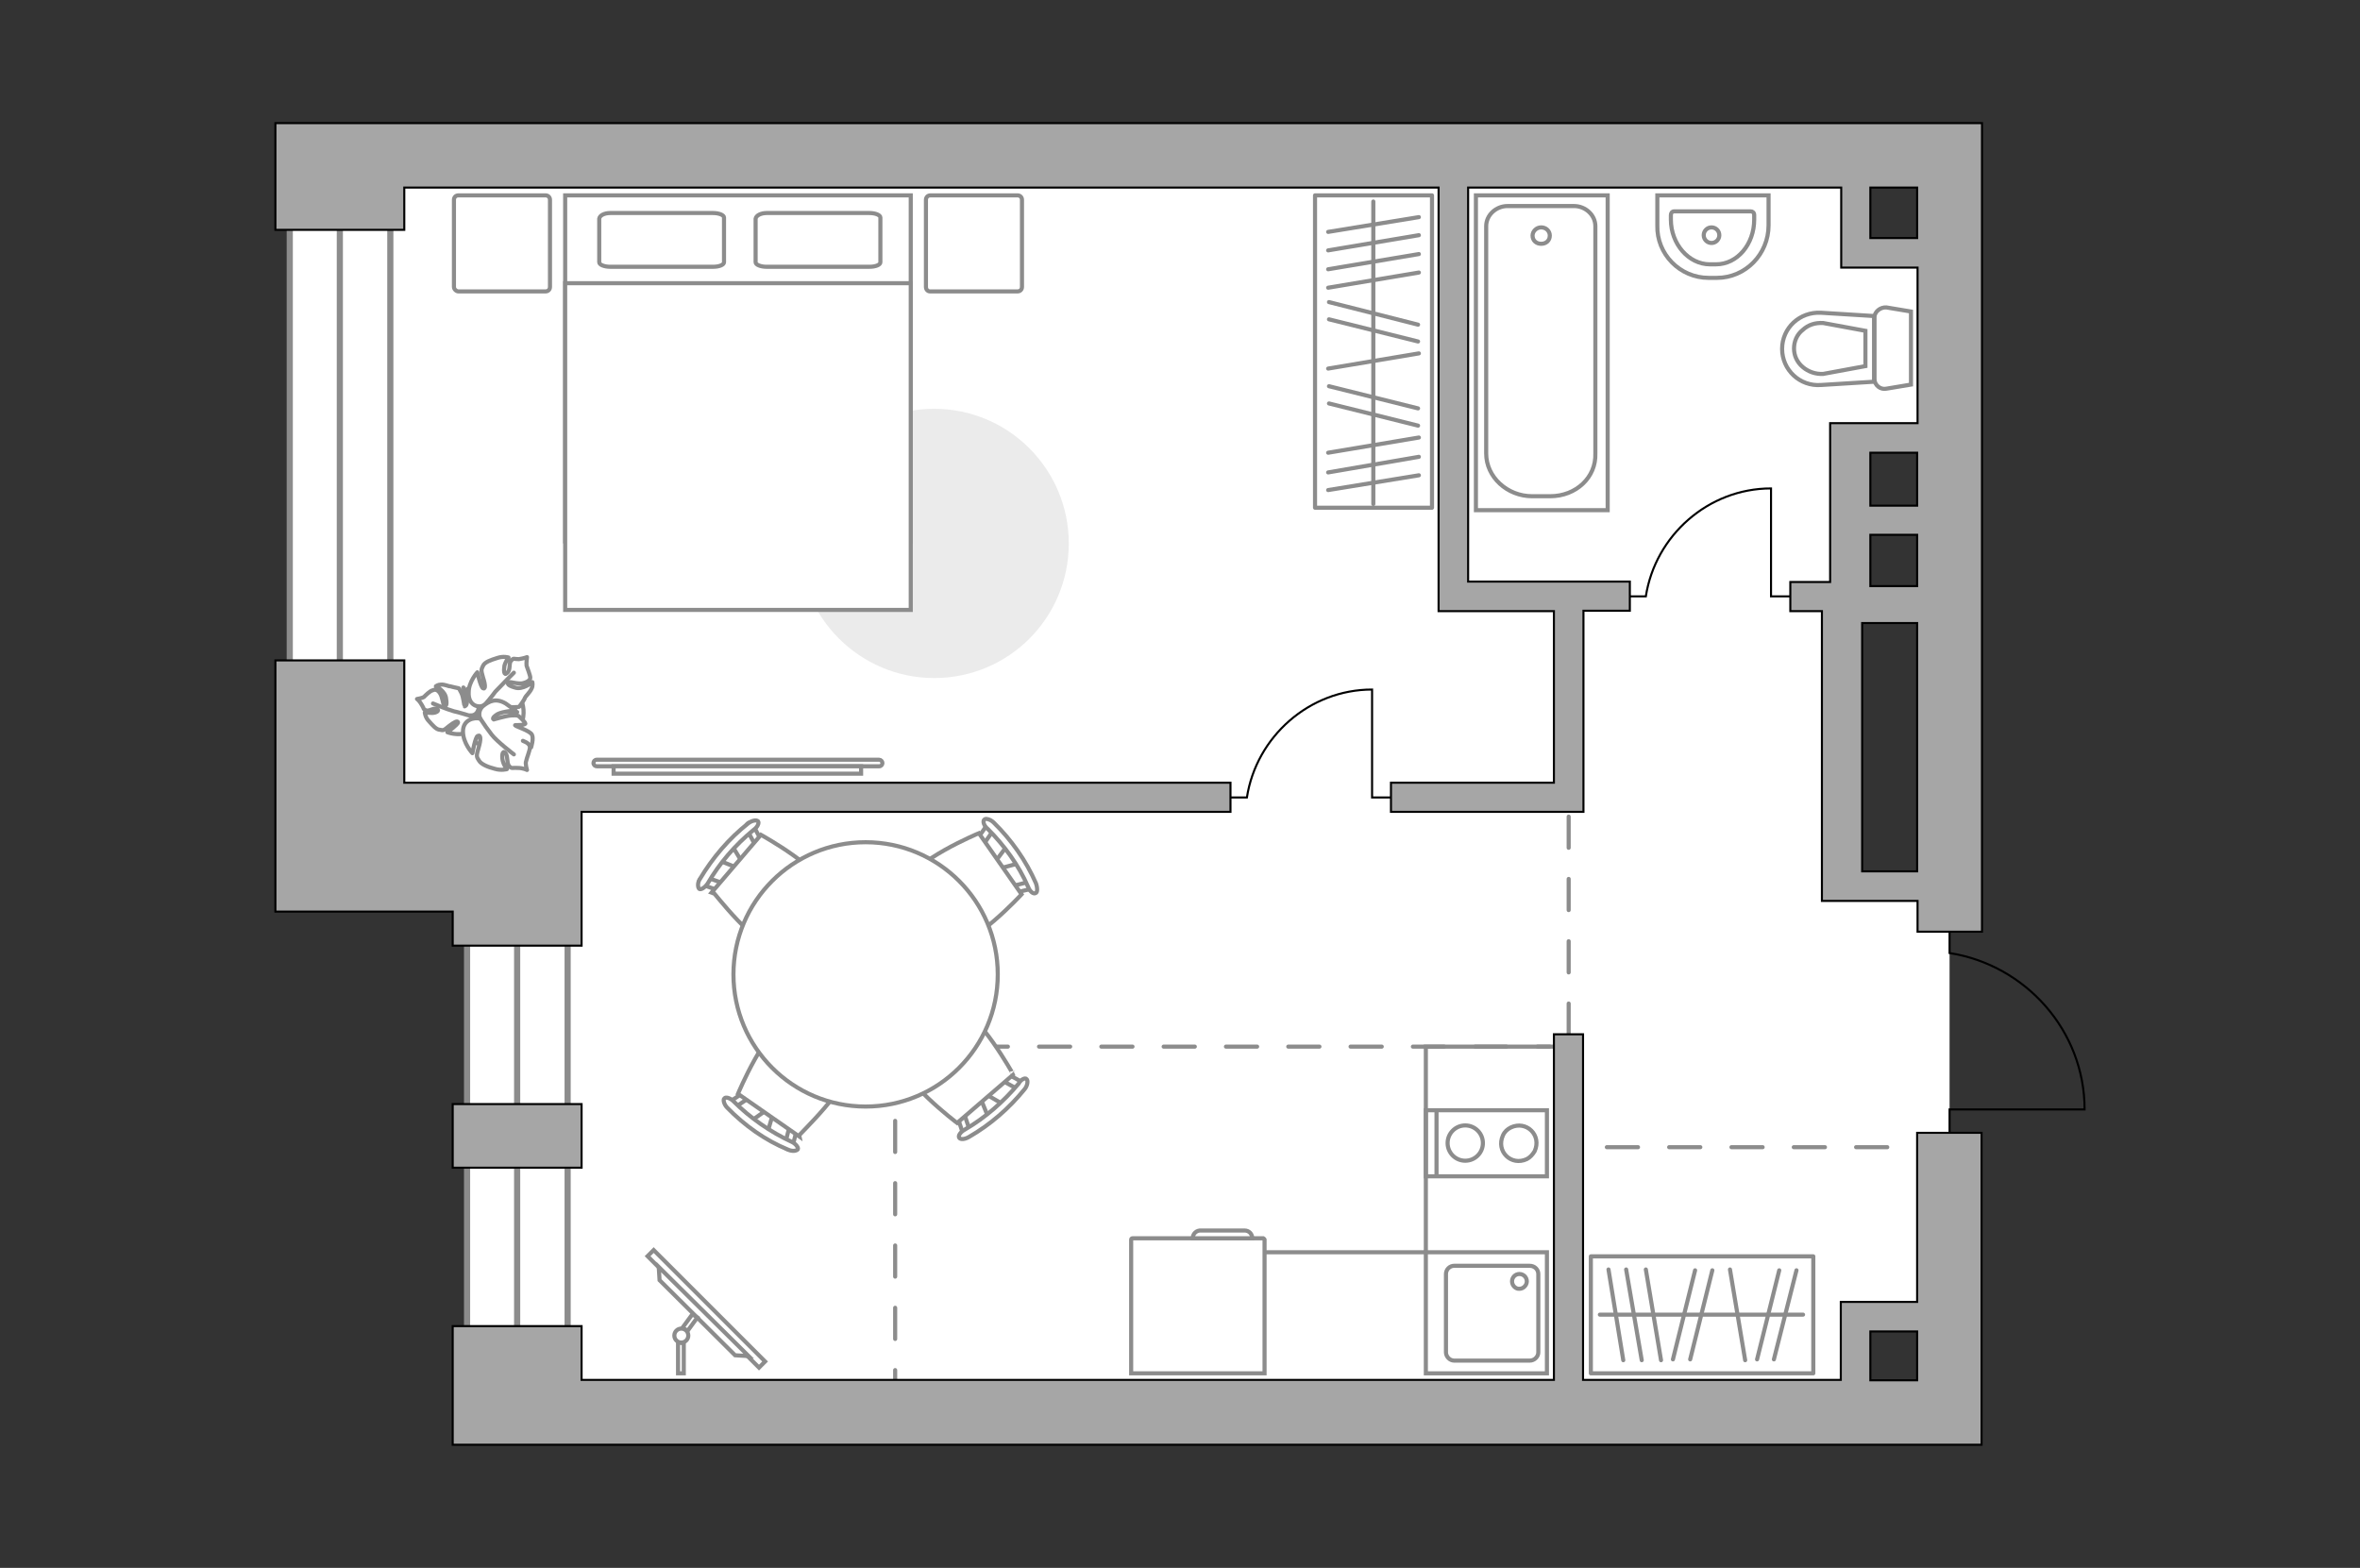
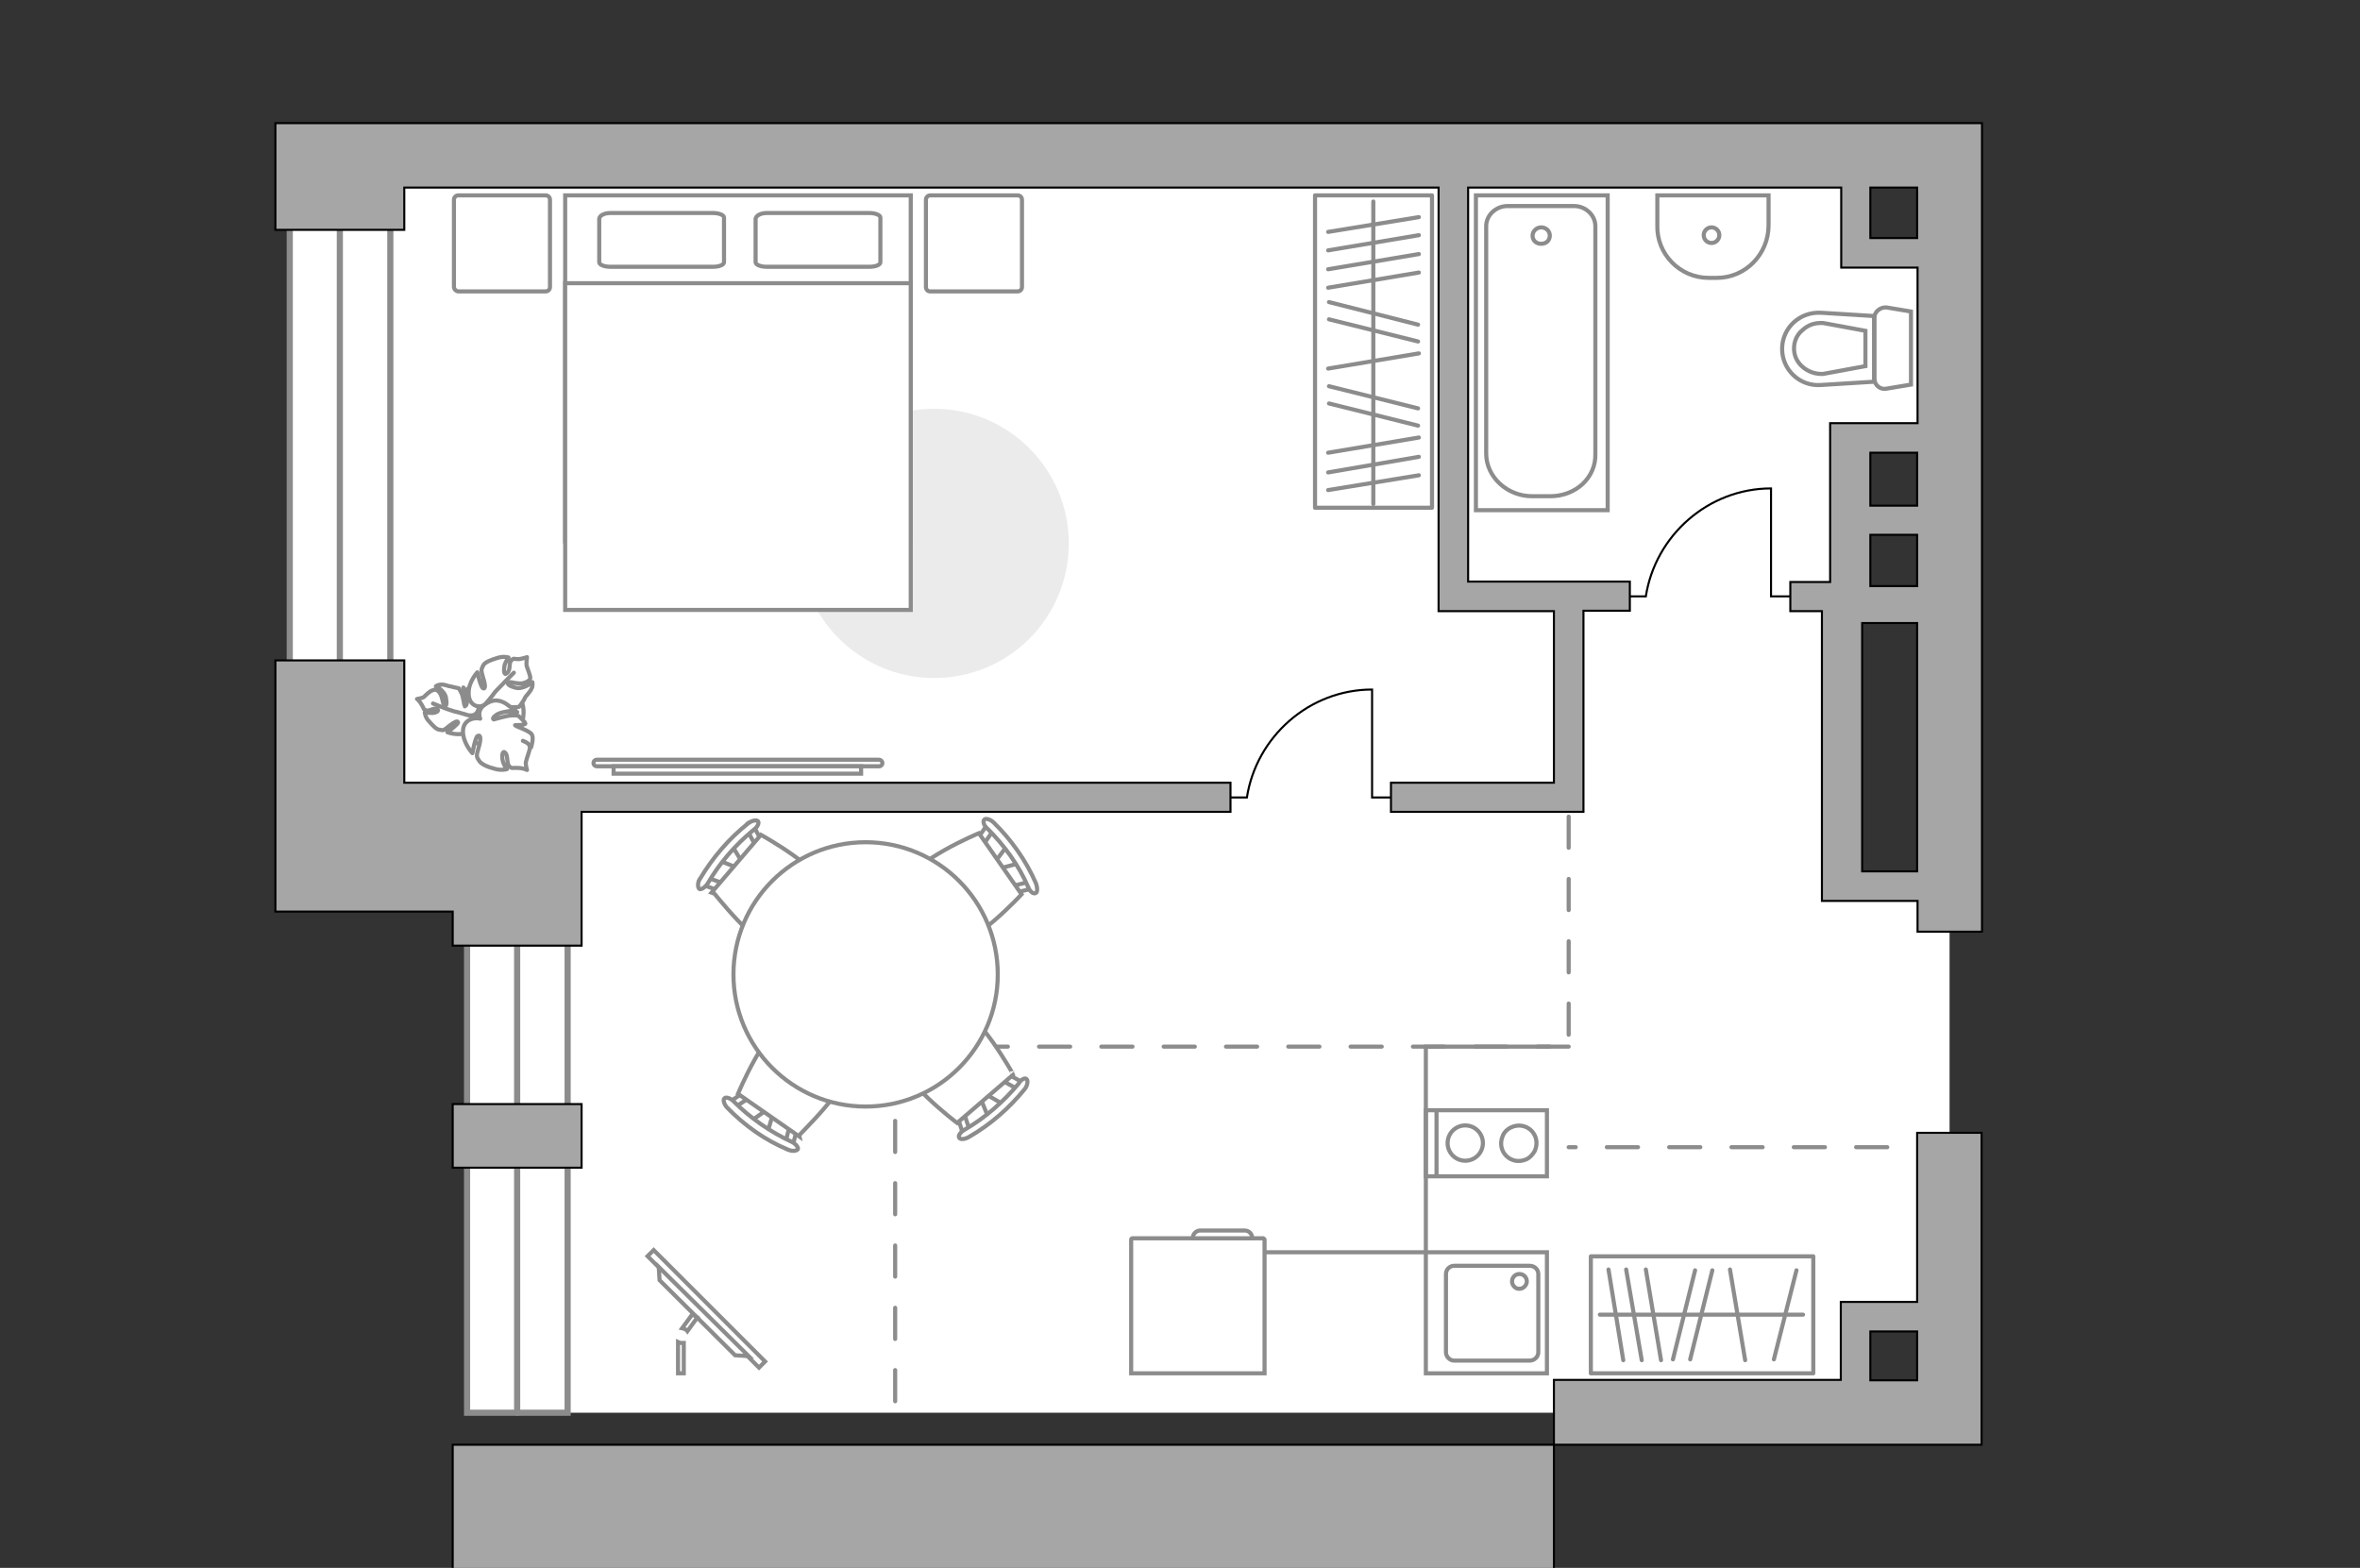
<svg xmlns="http://www.w3.org/2000/svg" version="1.1" id="Слой_1" x="0px" y="0px" viewBox="0 0 575 382" style="enable-background:new 0 0 575 382;" xml:space="preserve">
  <rect x="0" y="0" width="575" height="382" fill="#333333" stroke="none" />
  <style type="text/css">
	.st0{fill:#FFFFFF;}
	.st1{fill:#FFFFFF;stroke:#8C8C8C;stroke-width:1.5;stroke-linecap:round;stroke-miterlimit:10;}
	.st2{fill:none;stroke:#8C8C8C;stroke-width:1.5;stroke-linecap:round;stroke-miterlimit:10;}
	.st3{fill:none;stroke:#8C8C8C;stroke-linecap:round;stroke-linejoin:round;stroke-miterlimit:10;stroke-dasharray:7.591;}
	.st4{fill:none;stroke:#000000;stroke-width:0.5;stroke-miterlimit:10;}
	.st5{fill:#A6A6A6;stroke:#000000;stroke-width:0.5;stroke-miterlimit:10;}
	.st6{fill:none;stroke:#8C8C8C;stroke-miterlimit:10;}
	.st7{fill:none;stroke:#8C8C8C;stroke-miterlimit:10;}
	.st8{fill:#FFFFFF;stroke:#8C8C8C;stroke-miterlimit:10;}
	.st9{fill:#EBEBEB;}
	.st10{fill:#FFFFFF;stroke:#8C8C8C;stroke-linecap:round;stroke-linejoin:round;stroke-miterlimit:10;}
	.st11{fill:none;stroke:#8C8C8C;stroke-linecap:round;stroke-linejoin:round;stroke-miterlimit:10;}
	.st12{fill:#FFFFFF;stroke:#8C8C8C;stroke-width:1;stroke-miterlimit:10.001;}
	.st13{fill:#FFFFFF;stroke:#8C8C8C;stroke-width:1;stroke-miterlimit:9.998;}
</style>
  <g id="bg">
    <polygon class="st0" points="453.4,320.8 475,320.8 475,215.9 449.1,215.9 449.1,106.8 475,106.8 475,61 453.4,61 453.4,36.7    82.8,36.7 82.8,203.9 126,203.9 126,344.2 453.4,344.2  " />
  </g>
  <g id="windows">
    <rect x="113.8" y="205.2" class="st1" width="24.5" height="139" />
    <line class="st2" x1="126" y1="205.2" x2="126" y2="344.2" />
    <rect x="70.6" y="38.9" class="st1" width="24.5" height="139" />
    <line class="st2" x1="82.8" y1="38.9" x2="82.8" y2="177.9" />
  </g>
  <g id="plan">
    <line class="st3" x1="475" y1="279.5" x2="382.2" y2="279.5" />
    <line class="st3" x1="382.2" y1="252.1" x2="382.2" y2="194.3" />
    <polyline class="st3" points="382.2,255 218.1,255 218.1,344.2  " />
-     <path class="st4" d="M475,276v-5.7h32.9c0-19.2-14.4-35.2-32.9-38.1V227" />
-     <g>
-       <path class="st5" d="M482.8,352v-76h-15.7v41.2h-18.6v19h-62.8V252h-7.1v84.2H141.7v-13.1h-31.4V352H482.8z M455.7,324.4h11.4    v11.9h-11.4V324.4z" />
+     <g>
+       <path class="st5" d="M482.8,352v-76h-15.7v41.2h-18.6v19h-62.8h-7.1v84.2H141.7v-13.1h-31.4V352H482.8z M455.7,324.4h11.4    v11.9h-11.4V324.4z" />
      <g>
        <path class="st5" d="M67.1,30v26h31.4l0,0V45.7h252v103.2h28.1v41.8h-39.7v7.1h46.9v-49h11.3v-7.1h-39.4v-96h90.9v19.5h18.6v37.9     h-21.3v38.7h-9.7v7.1h7.7v70.6h23.3v7.5h15.7V30H67.1z M467.1,58h-11.4V45.7h11.4V58z M467.1,212.3h-13.4v-60.5h13.4V212.3z      M467.1,142.8h-11.4v-12.5h11.4V142.8z M467.1,123.2h-11.4v-12.9h11.4V123.2z" />
        <rect x="110.3" y="269" class="st5" width="31.4" height="15.5" />
        <polygon class="st5" points="98.5,160.9 67.1,160.9 67.1,185.9 67.1,222.1 110.3,222.1 110.3,230.4 141.7,230.4 141.7,197.8      299.8,197.8 299.8,190.7 98.5,190.7    " />
      </g>
    </g>
    <g>
      <g>
        <rect x="347.4" y="270.5" class="st6" width="29.5" height="16.1" />
      </g>
      <line class="st6" x1="350" y1="286.7" x2="350" y2="270.5" />
      <ellipse class="st7" cx="357" cy="278.5" rx="4.3" ry="4.3" />
      <path class="st6" d="M373.9,280.5c1.8-3.9-2-7.6-5.8-5.8c-0.8,0.4-1.5,1-1.9,1.9c-1.8,3.9,2,7.6,5.8,5.8    C372.8,282,373.4,281.3,373.9,280.5z" />
    </g>
    <g>
      <g>
        <rect x="347.4" y="305.1" class="st6" width="29.5" height="29.5" />
      </g>
      <path class="st6" d="M374.8,329.5v-19.1c0-1.1-0.9-2-2.1-2h-18.4c-1.1,0-2,0.9-2,2v19.1c0,1,0.9,2,2,2h18.4    C373.9,331.5,374.8,330.5,374.8,329.5z" />
      <path class="st6" d="M368.4,312.2c0-1,0.8-1.8,1.8-1.8s1.8,0.8,1.8,1.8c0,0.9-0.8,1.8-1.8,1.8    C369.4,314.1,368.4,313.3,368.4,312.2z" />
    </g>
    <g>
      <rect x="359.6" y="47.6" class="st6" width="32.1" height="76.7" />
      <path class="st6" d="M388.7,110.5V55.1c0-2.7-2.4-4.9-5.2-4.9h-16.2c-2.8,0-5.2,2.2-5.2,4.9v55.4c0,5.7,5.1,10.4,11.2,10.4h4.4    C384,120.9,388.9,116.3,388.7,110.5z" />
      <path class="st6" d="M375.5,55.4c-1.2,0-2.1,1-2.1,2c0,1.2,0.9,2,2.1,2s2.1-0.8,2.1-2C377.6,56.3,376.7,55.4,375.5,55.4z" />
    </g>
    <g>
      <path id="Vector_134_1_" class="st8" d="M403.8,54.9v-7.3h27.1v7.3c0,7-5.6,12.8-12.6,12.8h-2C409.3,67.7,403.6,61.9,403.8,54.9z" />
-       <path id="Vector_133_1_" class="st8" d="M407.1,53.5v-1.1c0-0.5,0.3-0.9,0.8-0.9h18.7c0.4,0,0.8,0.3,0.8,0.9v1.1    c0,6-4.1,10.9-9.3,10.9h-1.5C411.4,64.4,407.1,59.4,407.1,53.5z" />
      <circle class="st8" cx="417" cy="57.3" r="1.9" />
    </g>
    <g>
      <path id="wc_1_" class="st8" d="M444.2,78.8" />
      <g id="Group_26_1_">
        <path id="Vector_130_1_" class="st8" d="M459.6,74.9l6,1v17.8l-6,1c-1.4,0.3-2.9-0.8-2.9-2.4v-15C456.7,76,458.1,74.8,459.6,74.9     z" />
        <path id="Vector_131_1_" class="st8" d="M443.7,76.2l12.9,0.8v16l-12.9,0.8c-5.2,0.4-9.5-3.7-9.5-8.8S438.5,75.9,443.7,76.2z" />
        <path id="Vector_132_1_" class="st8" d="M454.5,80.6l-10.3-1.9c-1.9-0.1-3.6,0.4-5,1.7c-1.4,1.1-2.1,2.8-2.1,4.5s0.7,3.3,2.1,4.5     s3.2,1.8,5,1.7l10.3-1.9V80.6z" />
      </g>
    </g>
  </g>
  <g id="furniture">
    <g>
      <path id="Vector_8_2_" class="st8" d="M308.1,302v32.6h-32.5V302c0-0.2,0.2-0.3,0.3-0.3h31.9C307.8,301.7,308,301.8,308.1,302z" />
      <path id="Vector_9_2_" class="st8" d="M292.7,299.8h10.5c1.1,0,1.9,0.8,1.9,1.9h-14.5C290.6,300.6,291.5,299.7,292.7,299.8z" />
    </g>
    <path id="Vector_1_" class="st9" d="M194.8,132.4c0-18.1,14.7-32.8,32.8-32.8s32.8,14.7,32.8,32.8s-14.6,32.8-32.8,32.8   C209.5,165.2,194.7,150.4,194.8,132.4z" />
    <g>
      <rect x="387.6" y="306.1" class="st10" width="54.2" height="28.5" />
      <line class="st11" x1="425.2" y1="331.4" x2="421.5" y2="309.3" />
      <line class="st11" x1="404.7" y1="331.4" x2="401" y2="309.3" />
      <line class="st11" x1="400" y1="331.4" x2="396.2" y2="309.3" />
      <line class="st11" x1="395.5" y1="331.4" x2="391.9" y2="309.3" />
      <line class="st11" x1="411.8" y1="331.2" x2="417.2" y2="309.5" />
      <line class="st11" x1="407.6" y1="331.2" x2="413" y2="309.5" />
      <line class="st11" x1="432.2" y1="331.2" x2="437.7" y2="309.5" />
-       <line class="st11" x1="428.1" y1="331.2" x2="433.5" y2="309.5" />
      <line class="st11" x1="439.3" y1="320.3" x2="389.8" y2="320.3" />
    </g>
    <g>
      <rect x="320.4" y="47.6" class="st10" width="28.5" height="76.1" />
      <line class="st11" x1="345.7" y1="57.3" x2="323.6" y2="61" />
      <line class="st11" x1="345.7" y1="52.9" x2="323.6" y2="56.5" />
      <line class="st11" x1="345.7" y1="86.1" x2="323.6" y2="89.8" />
      <line class="st11" x1="345.7" y1="61.9" x2="323.6" y2="65.6" />
      <line class="st11" x1="345.7" y1="66.4" x2="323.6" y2="70.1" />
      <line class="st11" x1="345.7" y1="106.6" x2="323.6" y2="110.3" />
      <line class="st11" x1="345.7" y1="111.3" x2="323.6" y2="115.1" />
      <line class="st11" x1="345.7" y1="115.8" x2="323.6" y2="119.4" />
      <line class="st11" x1="345.5" y1="99.5" x2="323.8" y2="94.1" />
      <line class="st11" x1="345.5" y1="103.7" x2="323.8" y2="98.3" />
      <line class="st11" x1="345.5" y1="79.1" x2="323.8" y2="73.6" />
      <line class="st11" x1="345.5" y1="83.2" x2="323.8" y2="77.8" />
      <line class="st11" x1="334.6" y1="49.1" x2="334.6" y2="122.8" />
    </g>
    <g>
      <g id="Group_2_8_">
        <g id="Group_3_8_">
          <path id="Vector_10_8_" class="st8" d="M244.3,269l-4.6-2.7l-1,0.8l2,4.9L244.3,269z" />
        </g>
        <g id="Group_4_8_">
          <path id="Vector_11_8_" class="st8" d="M233.7,271.6c-0.4,0.2-0.4,0.7-0.3,0.9l1.4,4.2c0.1,0.4,0.5,0.5,1,0.2s0.7-0.8,0.6-1.1      l-1.4-4.2c-0.1-0.4-0.5-0.5-1-0.2C233.8,271.4,233.7,271.4,233.7,271.6z" />
        </g>
        <g id="Group_5_8_">
          <path id="Vector_12_8_" class="st8" d="M244.6,262.2c-0.1,0.1-0.1,0.1-0.2,0.1c-0.4,0.4-0.3,0.8,0,1.1l3.8,2.1      c0.4,0.1,0.9-0.1,1.3-0.5c0.4-0.4,0.3-0.8,0-1.1l-3.8-2.1C245.6,261.7,245,261.8,244.6,262.2z" />
        </g>
        <path id="Vector_13_8_" class="st8" d="M233.1,245.8c-4.5-0.3-13.3,7.2-13.7,11.8c-0.4,5.3,13.8,16,13.8,16l13.7-11.8     C246.9,261.9,238.3,246.2,233.1,245.8z" />
        <path id="Vector_14_8_" class="st8" d="M248.2,264c-3.7,4.4-8.1,8.3-13.1,11.2c-1.1,0.6-1.7,1.5-1.4,2s1.4,0.4,2.4-0.2     c5.2-3,9.8-7,13.6-11.7c0.7-0.9,0.8-2.1,0.4-2.4C249.8,262.5,248.7,263,248.2,264z" />
      </g>
      <g id="Group_2_5_">
        <g id="Group_3_5_">
          <path id="Vector_10_5_" class="st8" d="M175.3,209.7l5,2l0.9-1l-2.8-4.6L175.3,209.7z" />
        </g>
        <g id="Group_4_5_">
          <path id="Vector_11_5_" class="st8" d="M185.2,205.6c0.3-0.3,0.3-0.7,0.2-1l-2.1-3.9c-0.2-0.4-0.6-0.4-1.1-0.1      c-0.5,0.4-0.6,0.9-0.4,1.2l2.1,3.9c0.2,0.4,0.6,0.4,1.1,0.1C185.1,205.8,185.1,205.7,185.2,205.6z" />
        </g>
        <g id="Group_5_5_">
          <path id="Vector_12_5_" class="st8" d="M175.9,216.4c0.1-0.1,0.1-0.1,0.2-0.2c0.3-0.5,0.2-0.9-0.2-1.1l-4.2-1.5      c-0.4-0.1-0.9,0.2-1.2,0.7s-0.2,0.9,0.2,1.1l4.2,1.5C175.2,217,175.5,216.9,175.9,216.4z" />
        </g>
        <path id="Vector_13_5_" class="st8" d="M189.6,231c4.5-0.3,12.1-9.2,11.9-13.7c-0.5-5.3-16.1-13.9-16.1-13.9l-11.8,13.8     C173.8,217.2,184.4,231.3,189.6,231z" />
        <path id="Vector_14_5_" class="st8" d="M172.4,215.3c2.9-5,6.7-9.4,11.2-13.1c1-0.7,1.4-1.7,1.1-2.1c-0.4-0.4-1.5-0.2-2.4,0.5     c-4.7,3.7-8.7,8.4-11.8,13.6c-0.6,0.9-0.5,2.1-0.1,2.4C170.8,216.8,171.7,216.3,172.4,215.3z" />
      </g>
      <g id="Group_2_4_">
        <g id="Group_3_4_">
          <path id="Vector_10_4_" class="st8" d="M245.2,206.3l-3.2,4.3l0.8,1.2l5.2-1.4L245.2,206.3z" />
        </g>
        <g id="Group_4_4_">
          <path id="Vector_11_4_" class="st8" d="M246.7,217c0.3,0.4,0.7,0.5,1,0.4l4.3-1c0.4-0.1,0.6-0.5,0.3-1s-0.7-0.8-1-0.7l-4.3,1.1      c-0.4,0.1-0.6,0.5-0.3,1C246.6,216.9,246.7,217,246.7,217z" />
        </g>
        <g id="Group_5_4_">
          <path id="Vector_12_4_" class="st8" d="M238.7,205.2c0,0.1,0.1,0.1,0.1,0.2c0.3,0.4,0.8,0.4,1,0.1l2.5-3.6      c0.2-0.4,0.1-1-0.4-1.4c-0.3-0.4-0.8-0.4-1-0.1l-2.5,3.6C238.2,204.4,238.3,204.9,238.7,205.2z" />
        </g>
        <path id="Vector_13_4_" class="st8" d="M221.1,215.2c-0.8,4.5,6,14,10.4,14.9c5.3,0.9,17.4-12.2,17.4-12.2L238.5,203     C238.5,203,222,209.9,221.1,215.2z" />
        <path id="Vector_14_4_" class="st8" d="M240.7,202c4,4,7.5,8.8,9.8,14.1c0.4,1.1,1.3,1.8,1.8,1.5c0.5-0.1,0.5-1.3,0.1-2.4     c-2.4-5.5-6-10.6-10.3-14.8c-0.8-0.8-2-1.1-2.3-0.7C239.4,200.1,239.7,201.2,240.7,202z" />
      </g>
      <g id="Group_2_3_">
        <g id="Group_3_3_">
          <path id="Vector_10_3_" class="st8" d="M187,275.9l1.5-5.1l-1.1-0.8l-4.4,3.1L187,275.9z" />
        </g>
        <g id="Group_4_3_">
          <path id="Vector_11_3_" class="st8" d="M182,266.4c-0.3-0.3-0.8-0.3-1-0.1l-3.6,2.4c-0.4,0.3-0.4,0.7,0.1,1.1      c0.3,0.4,0.9,0.5,1.1,0.3l3.6-2.4c0.4-0.3,0.4-0.7-0.1-1.1C182.1,266.5,182.1,266.4,182,266.4z" />
        </g>
        <g id="Group_5_3_">
          <path id="Vector_12_3_" class="st8" d="M193.6,274.6c-0.1-0.1-0.1-0.1-0.2-0.2c-0.6-0.3-0.9-0.1-1.1,0.3l-1.1,4.3      c-0.1,0.4,0.2,0.9,0.7,1c0.6,0.3,0.9,0.1,1.1-0.3l1.1-4.3C194.2,275.2,194.1,274.8,193.6,274.6z" />
        </g>
        <path id="Vector_13_3_" class="st8" d="M206.7,259.3c-0.8-4.4-10.4-11.1-14.8-10.3c-5.2,1-12.1,17.5-12.1,17.5l14.8,10.3     C194.5,276.5,207.6,264.5,206.7,259.3z" />
        <path id="Vector_14_3_" class="st8" d="M192.9,278.2c-5.2-2.4-10.1-5.8-14.2-9.9c-0.8-0.8-1.9-1.1-2.2-0.7     c-0.4,0.3-0.1,1.5,0.7,2.3c4.2,4.3,9.2,7.9,14.8,10.2c1.1,0.5,2.1,0.3,2.4-0.1C194.6,279.6,193.8,278.6,192.9,278.2z" />
      </g>
      <g>
        <ellipse class="st12" cx="210.9" cy="237.4" rx="32.2" ry="32.2" />
      </g>
    </g>
    <g>
      <path class="st8" d="M145.4,186.7c-0.4,0-0.8-0.3-0.8-0.8c0-0.4,0.3-0.8,0.8-0.8h68.8c0.4,0,0.8,0.4,0.8,0.8    c0,0.4-0.3,0.8-0.8,0.8H145.4z" />
      <rect x="149.5" y="186.7" class="st8" width="60.3" height="1.8" />
    </g>
    <g>
      <path id="Vector_60_1_" class="st8" d="M118.6,181.6c4.5,0.6,8.4-2.6,8.9-7c0.6-4.5-2.6-8.3-7-8.9c-4.5-0.6-8.3,2.6-8.9,7    C111.1,177.3,114.2,181.4,118.6,181.6z" />
      <path class="st10" d="M113.7,178.5c-2.1,0.9-4.7-0.1-4.7-0.1s2.6-1.9,2.6-2.4c-0.1-0.5-0.9-0.1-2.2,0.9c-1.3,1.1-1.4,1.1-2.2,0.9    c-0.9,0-1.8-1.1-2.7-2.1c-0.9-0.9-1-2.1-1-2.1s0.9,0.1,1.8,0.1s1.9-0.5,1.2-1c-0.8-0.3-1.9,0.6-2.6,0.4c-0.9-0.3-0.5-0.4-1.1-1.3    c-0.6-1.1-1.2-1.5-1.2-1.5s1.3-0.2,1.7-0.5c0.4-0.4,1.5-1.5,2.1-1.6c0.6-0.3,1.2-0.2,1.8,0.7s0.7,2.6,1,2.9    c0.3,0.3,0.8,0.3,0.5-1.5c-0.1-1.9-2.5-3.1-2.5-3.1s0.5-0.4,1.2-0.4c1-0.1,2,0.5,2.3,0.4c0.2,0.1,2.1,0.5,2.1,0.5s0.1,0.1,0.6,1.1    c0.5,0.9,0.7,3.2,0.8,3.3c0.1-0.1,0.5,0,0.6-1.2c0-1.2-0.9-3.4-0.9-3.4s0,0.1,2.1,1.3s1.9,2.8,1.5,4.2c-0.5,1.5-1.9,1.3-1.9,1.3    C115.5,175.3,115.9,177.4,113.7,178.5z" />
      <path class="st11" d="M118.3,174.4c-1.2,0.3-2.6,0.3-3.7,0c-0.9-0.2-2.9-0.9-4-1.1c-1.8-0.5-5.1-1.9-5.1-1.9" />
      <path class="st10" d="M114.2,168.6c0-2.5,2.1-4.8,2.1-4.8s0.8,3.6,1.4,3.9c0.6,0.3,0.6-0.8,0-2.6c-0.6-2-0.4-2,0-2.9    s1.9-1.4,3.5-1.9c1.5-0.5,2.7-0.1,2.7-0.1s-0.7,0.9-1,2c-0.2,1.2-0.1,2.5,0.6,1.8c1-0.7,0.4-2.3,1-3c0.7-0.8,0.6-0.4,1.9-0.4    c1.3-0.2,2-0.5,2-0.5s-0.2,1.5-0.1,2.1c0.2,0.6,0.9,2.4,0.9,2.9s-0.5,1-1.6,1.3c-1,0.4-3.2-0.3-3.5-0.2c-0.5,0.1-0.8,0.7,1.3,1.3    c2,0.7,4.3-1.3,4.3-1.3s0.2,0.9-0.2,1.6c-0.4,0.9-1.5,1.9-1.6,2.2c-0.1,0.5-1.4,2.2-1.4,2.2s-0.3,0.1-1.6,0.1    c-1.4,0.1-4-0.7-4.1-0.7c0,0-0.3,0.7,1,1.2c1.5,0.7,4.2,0.7,4.2,0.7s-0.1,0.1-2.3,1.5c-2.1,1.4-3.8,0.8-5.2-0.5s-0.6-2.7-0.6-2.7    C116.6,172.6,114,171.9,114.2,168.6z" />
      <path class="st11" d="M116,176.1c0.1-1.4,0.9-2.9,1.7-3.9c0.7-0.8,2.3-2.7,3-3.7c1.5-1.6,4.5-4.6,4.5-4.6" />
      <g>
        <path class="st10" d="M129.4,182.1c0,0,0.7-2.2,0.2-3.1c-0.5-1-4-2-4.1-2.3c-0.2-0.1,2.2,0.1,2.5-0.4c0-0.4-1.6-1.8-1.6-1.8     s-0.2-0.3-1.7-0.2c-1.6,0.1-4.3,1-4.4,1c-0.2-0.1-0.5-0.4,0.9-1.3c1.3-0.7,4.4-0.9,4.4-0.9s-0.1,0-2.4-1.7     c-2.4-1.4-4-0.6-5.6,0.7c-1.4,1.4-0.6,3-0.6,3c-1.4-0.4-4.2,0.2-4.2,3.1c0,2.9,2.3,5.3,2.3,5.3s0.7-4,1.3-4.2     c0.8-0.4,0.8,0.9,0.2,2.9s-0.5,2.2,0.1,3.1c0.5,0.9,2.2,1.6,3.8,2c1.6,0.5,3,0.1,3,0.1s-0.7-0.8-1-2s-0.1-2.7,0.6-2     s0.3,2.4,0.9,3.2c0.7,0.8,0.8,0.4,2.1,0.5c1.4,0,2.3,0.5,2.3,0.5s-0.5-1.6-0.2-2.2c0.1-0.6,0.9-2.6,0.9-3.2     c0.1-0.7-0.6-1.3-1.7-1.7" />
-         <path class="st11" d="M116.9,174.9c0.9,1.4,2.1,3.1,2.9,4.1c1.2,1.6,5.4,4.8,5.4,4.8" />
      </g>
    </g>
    <line class="st6" x1="308.1" y1="305.1" x2="347.4" y2="305.1" />
    <g>
      <g>
        <path id="Vector_98_2_" class="st8" d="M221.9,131.9h-84.2V47.6h84.2V131.9L221.9,131.9z" />
        <path id="Vector_99_2_" class="st8" d="M137.7,148.6h84.2V69h-74.2h-10v10.7V148.6L137.7,148.6z" />
        <path id="Vector_100_2_" class="st11" d="M186.8,51.9h25c1.5,0,2.7,0.5,2.7,1.1v10.9c0,0.6-1.1,1.1-2.7,1.1h-25     c-1.5,0-2.7-0.5-2.7-1.1V53.3C184.2,52.5,185.4,51.9,186.8,51.9z" />
        <path id="Vector_101_2_" class="st11" d="M148.7,51.9h25c1.5,0,2.7,0.5,2.7,1.1v10.9c0,0.6-1.1,1.1-2.7,1.1h-25     c-1.5,0-2.7-0.5-2.7-1.1V53.3C146.1,52.5,147.2,51.9,148.7,51.9z" />
      </g>
      <g>
        <path id="Vector_5_2_" class="st10" d="M110.6,69.9V48.7c0-0.6,0.4-1.1,1.1-1.1h21.2c0.6,0,1.1,0.4,1.1,1.1v21.2     c0,0.6-0.4,1.1-1.1,1.1h-21.2C111.2,71,110.6,70.5,110.6,69.9z" />
        <path id="Vector_5_1_" class="st10" d="M225.6,69.9V48.7c0-0.6,0.4-1.1,1.1-1.1h21.2c0.6,0,1.1,0.4,1.1,1.1v21.2     c0,0.6-0.4,1.1-1.1,1.1h-21.3C226,71,225.6,70.5,225.6,69.9z" />
      </g>
    </g>
    <polyline class="st6" points="347.4,305.1 347.4,255 377.8,255  " />
    <g>
      <rect x="171.1" y="299.7" transform="matrix(0.707 -0.707 0.707 0.707 -175.078 215.136)" class="st13" width="2.1" height="38.4" />
      <polygon class="st8" points="160.7,311.9 179.1,330.2 182.4,330.4 160.5,308.7   " />
      <g>
        <path class="st8" d="M166,327.2c-0.2,0-0.6-0.1-0.8-0.2v7.6h1.4v-7.4C166.5,327.2,166.2,327.2,166,327.2z" />
        <path class="st8" d="M166.2,323.6c0.5,0.1,1.1,0.4,1.3,0.7l2.4-3.3l-1.2-0.8L166.2,323.6z" />
      </g>
-       <circle class="st8" cx="166" cy="325.4" r="1.7" />
    </g>
    <path class="st4" d="M338.9,194.3h-4.6V168c-15.3,0-28.2,11.5-30.5,26.3h-4.1" />
    <path class="st4" d="M436.1,145.3h-4.6V119c-15.3,0-28.2,11.5-30.5,26.3h-4" />
  </g>
  <g id="points">
    <path id="g1" class="st11" d="M426.9,292.9" />
    <path id="h1" class="st11" d="M426.9,245.2" />
    <path id="s1" class="st11" d="M414,88.9" />
    <path id="k1" class="st11" d="M300.1,277" />
    <path id="r1" class="st11" d="M284.6,142.8" />
    <path id="r2" class="st11" d="M305.1,223.2" />
  </g>
</svg>